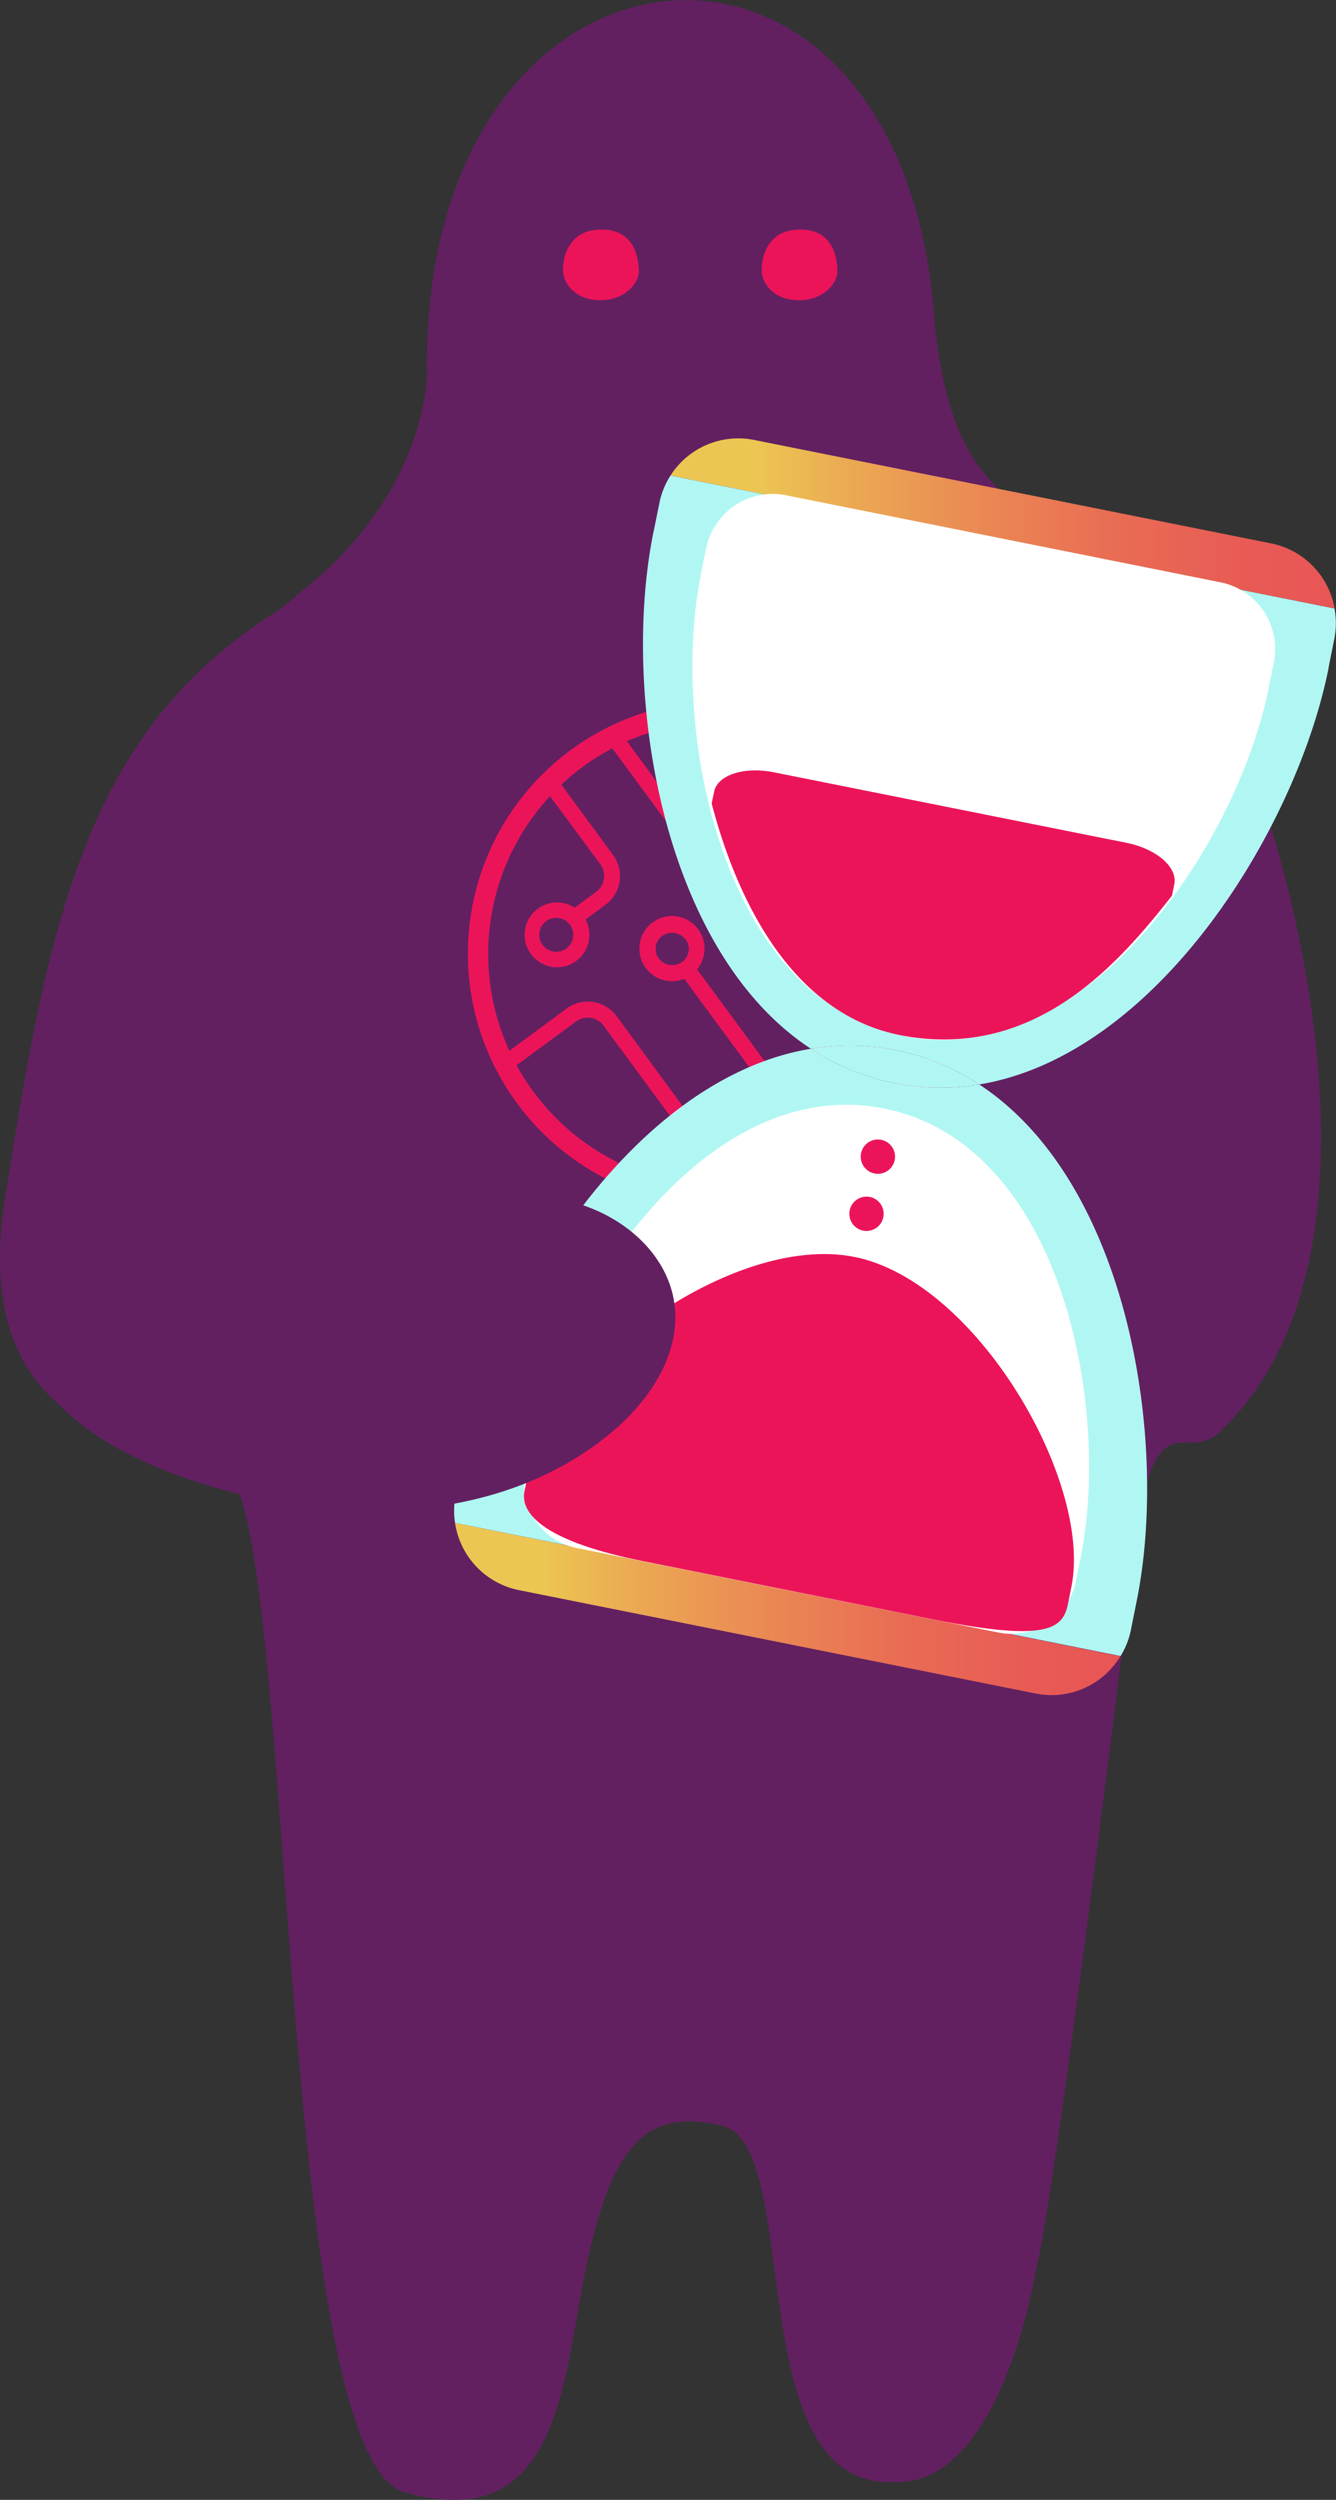
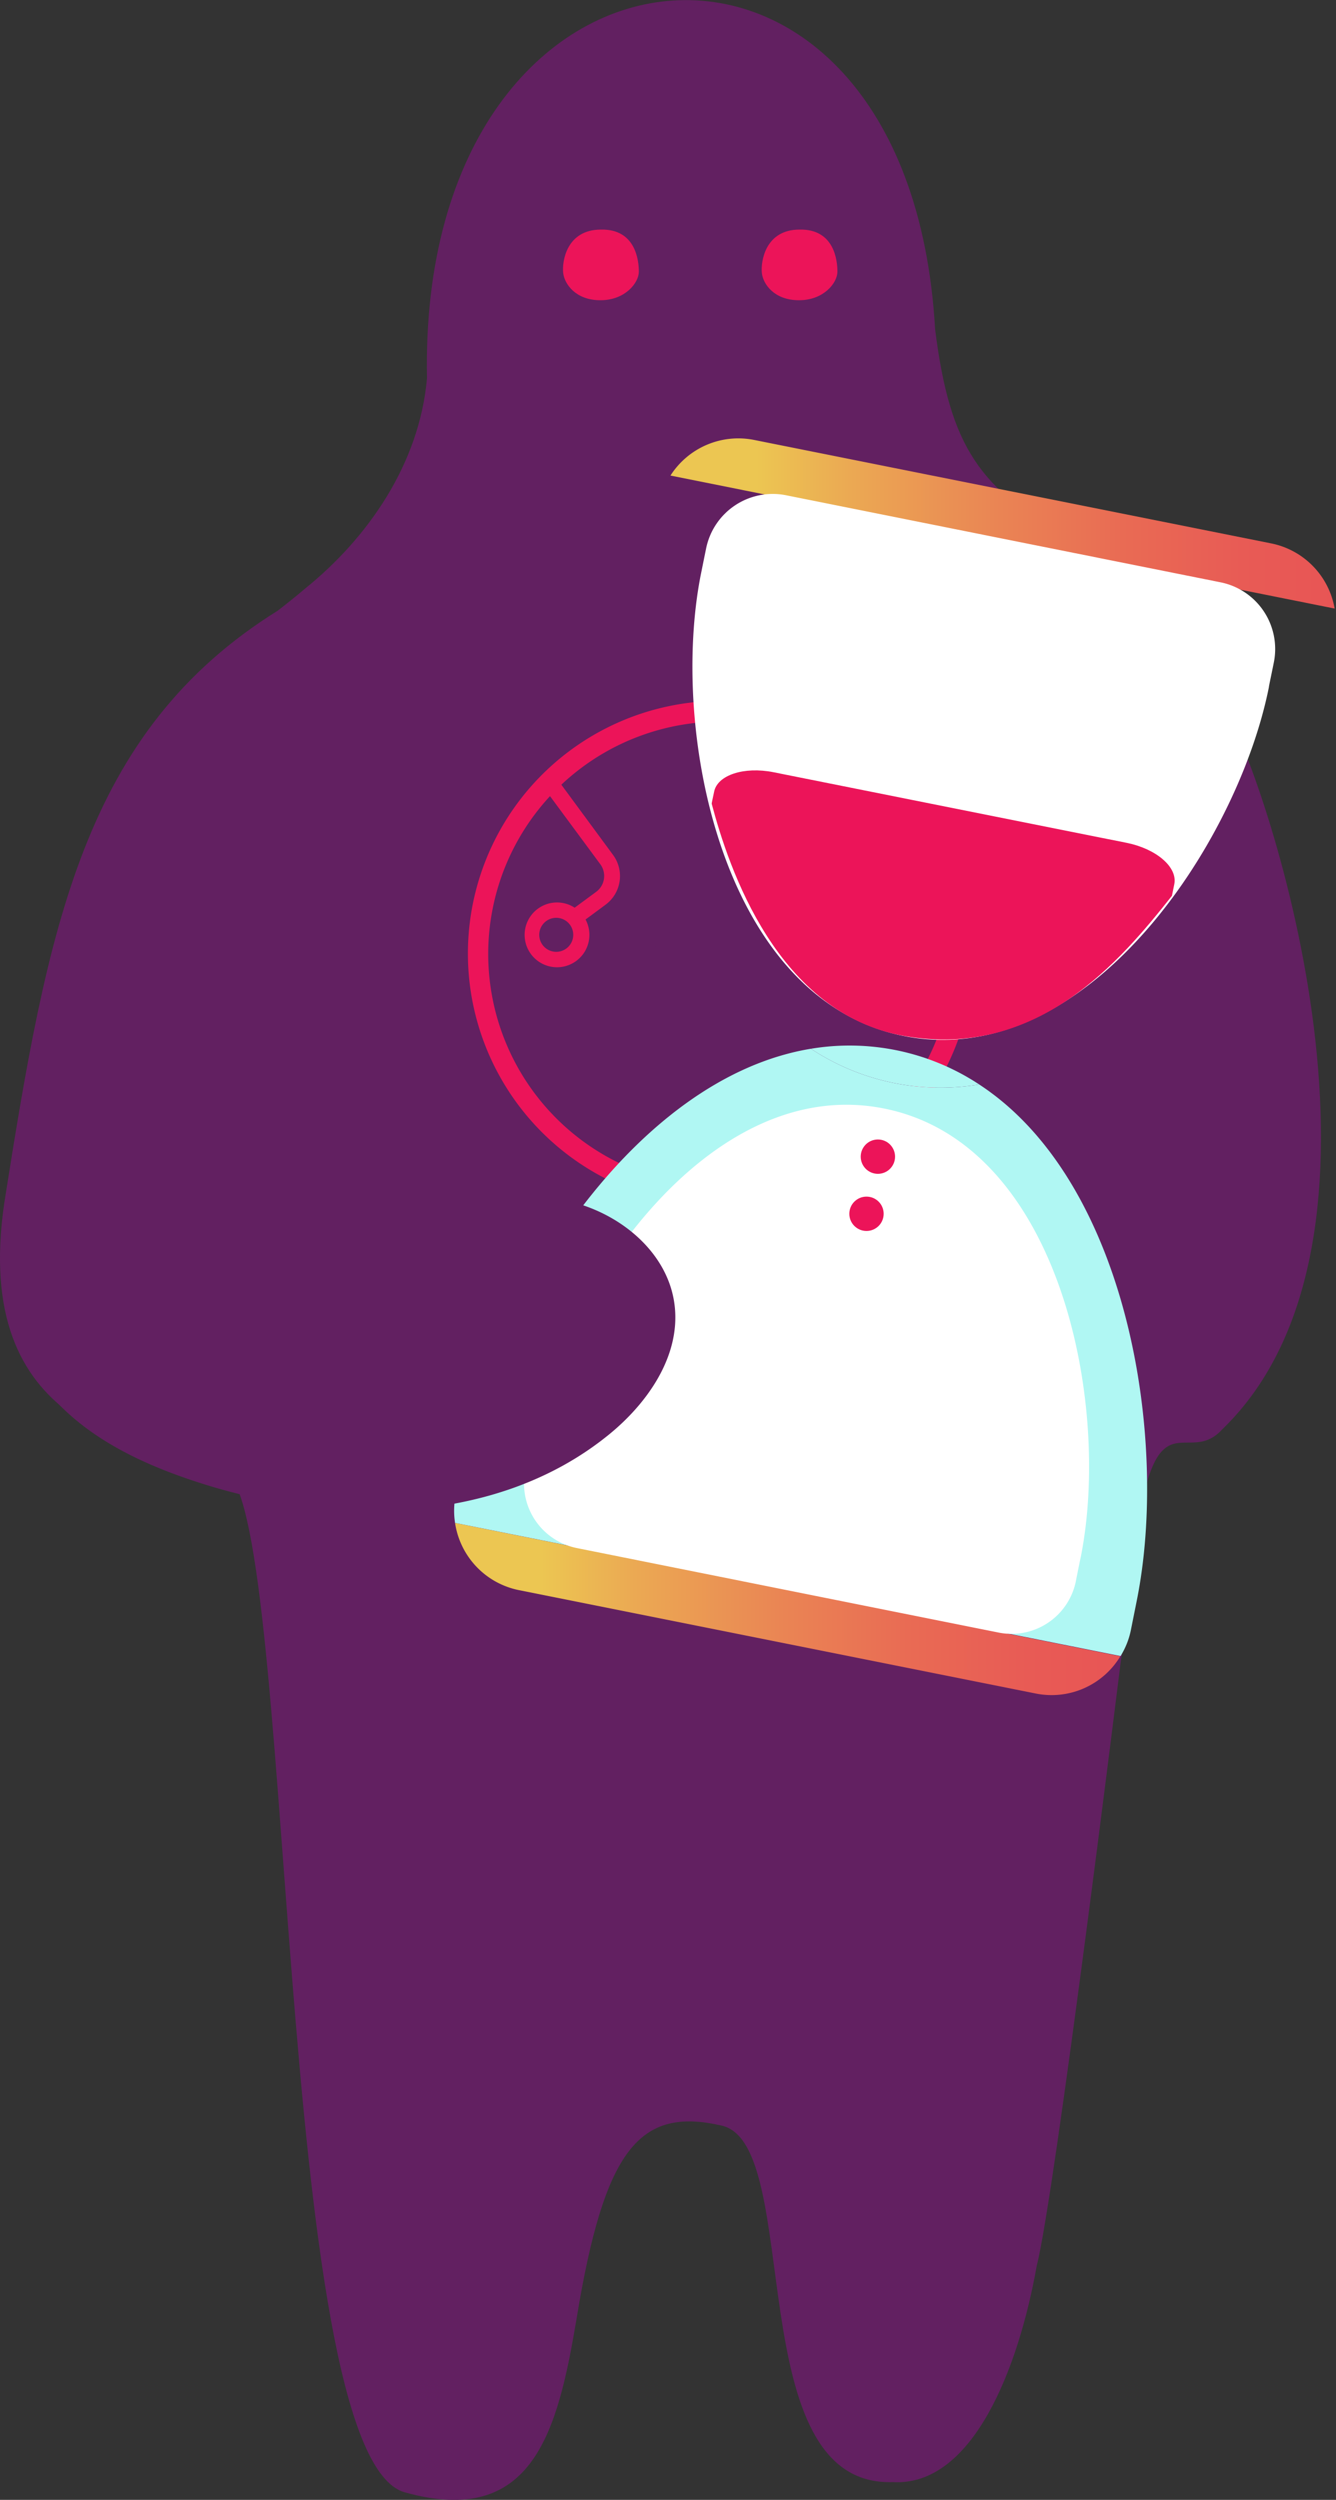
<svg xmlns="http://www.w3.org/2000/svg" xmlns:xlink="http://www.w3.org/1999/xlink" viewBox="0 0 157.16 294">
  <rect x="0" y="0" width="157.16" height="294" fill="#333333" stroke="none" />
  <defs>
    <style>
      .cls-1 {
        fill: #622061;
      }

      .cls-2 {
        fill: #ec1459;
      }

      .cls-3 {
        fill: url(#linear-gradient);
      }

      .cls-4 {
        fill: #b0f7f3;
      }

      .cls-5 {
        fill: url(#linear-gradient-2);
      }

      .cls-6 {
        fill: #fff;
      }

    </style>
    <linearGradient id="linear-gradient" x1="78.87" y1="61.56" x2="157.02" y2="61.56" gradientUnits="userSpaceOnUse">
      <stop offset="0.13" stop-color="#ecc652" />
      <stop offset="0.27" stop-color="#eba953" />
      <stop offset="0.49" stop-color="#ea8554" />
      <stop offset="0.68" stop-color="#e96b54" />
      <stop offset="0.86" stop-color="#e85b55" />
      <stop offset="1" stop-color="#e85555" />
    </linearGradient>
    <linearGradient id="linear-gradient-2" x1="53.53" y1="189.21" x2="131.82" y2="189.21" xlink:href="#linear-gradient" />
  </defs>
  <g id="Layer_2" data-name="Layer 2">
    <g id="Layer_11" data-name="Layer 11">
      <path class="cls-1" d="M144.07,83.22c-6.54-11.45-6.94-13.46-17.88-19.58S111.76,52.71,110,38.71c-3.13-55-60.9-49.85-59.77,5.78-.9,10.12-7,18.8-14.29,24.69h0c-1.07.91-2.17,1.79-3.27,2.64h0C9.76,86.09,5.61,109.14.51,141.44c-3.93,26.68,15.73,28.7,25.78,31.55,8.57,2.44,5.79,115.79,21.32,120.12,15.12,4.23,18-7.22,20.22-20.45,3.26-19.89,7.39-24.93,17.09-22.67s2,42.5,20.09,41.92c9.42.55,14.82-13.43,16.94-25.42,2.12-8.16,9.89-71.09,9.89-71.09.38-2.59.87-5.3,1.12-8.12,2.22-25.4,6.22-14.17,10.81-19.17C166.8,145.9,149.4,92.55,144.07,83.22Z" />
      <path class="cls-2" d="M70.7,27c4.08-.08,4.45,3.64,4.45,4.95s-1.61,3.36-4.52,3.36-4.23-1.9-4.38-3.21S66.62,27,70.7,27Z" />
      <path class="cls-2" d="M94.06,27c4.09-.08,4.45,3.64,4.45,4.95s-1.6,3.36-4.52,3.36-4.23-1.9-4.37-3.21S90,27,94.06,27Z" />
      <path class="cls-1" d="M101.36,110.21l-5.07,3.72a4.18,4.18,0,0,1-5.86-.89L71.28,87a31.18,31.18,0,0,0-3.43,2.16,29.34,29.34,0,0,0-2.55,2.13l6.82,9.26a4.19,4.19,0,0,1-.9,5.86l-2.34,1.73a3.85,3.85,0,1,1-1.28-1.39l2.51-1.85a2.32,2.32,0,0,0,.5-3.23l-6.65-9a28.55,28.55,0,0,0-5,31.67l7.73-5.68a4.2,4.2,0,0,1,5.86.89l8.62,11.72a3.84,3.84,0,1,1-1.51,1.11L71,120.63a2.31,2.31,0,0,0-3.24-.5l-8,5.86a27.77,27.77,0,0,0,2,3.06,28.51,28.51,0,0,0,39.88,6.08,28.22,28.22,0,0,0,5.59-5.42l-4.62-6.28a2.33,2.33,0,0,0-3.24-.5l-5.15,3.79a4.18,4.18,0,0,1-5.86-.89l-7.87-10.7A3.83,3.83,0,1,1,82,114l7.87,10.7a2.32,2.32,0,0,0,3.24.49l5.15-3.79a4.19,4.19,0,0,1,5.86.9l4.27,5.8a28.61,28.61,0,0,0,3.56-7.39l-7.38-10A2.3,2.3,0,0,0,101.36,110.21Z" />
      <path class="cls-1" d="M80.86,110.82a2,2,0,0,0-3.28-.5,1.91,1.91,0,0,0-.31,2,2,2,0,0,0,3.28.5A1.91,1.91,0,0,0,80.86,110.82Z" />
      <path class="cls-1" d="M64.34,108.37a2,2,0,1,0,2.73.42A1.95,1.95,0,0,0,64.34,108.37Z" />
      <path class="cls-1" d="M107.74,95.24c-.12-.17-.25-.33-.38-.49l-8.63,6.35a4.19,4.19,0,0,1-5.86-.9l-3.39-4.59A3.84,3.84,0,1,1,91,94.49l3.38,4.6a2.33,2.33,0,0,0,3.24.5l8.55-6.29A28.53,28.53,0,0,0,73,86.16l19,25.77a2.3,2.3,0,0,0,3.23.49l5.06-3.72a4.21,4.21,0,0,1,5.87.89l6.48,8.82A28.47,28.47,0,0,0,107.74,95.24Z" />
      <path class="cls-1" d="M80.79,135.54a2,2,0,1,0,.31-2A2,2,0,0,0,80.79,135.54Z" />
      <path class="cls-1" d="M89.62,90.9a2,2,0,1,0-.42,2.74A2,2,0,0,0,89.62,90.9Z" />
      <path class="cls-2" d="M94.38,99.09,91,94.49a3.82,3.82,0,1,0-1.52,1.12l3.39,4.59a4.19,4.19,0,0,0,5.86.9l8.63-6.35c-.38-.5-.78-1-1.19-1.45l-8.55,6.29A2.33,2.33,0,0,1,94.38,99.09ZM89.2,93.64a2,2,0,1,1,.42-2.74A2,2,0,0,1,89.2,93.64Z" />
      <path class="cls-2" d="M70.11,104.9l-2.51,1.85a3.81,3.81,0,1,0,1.28,1.39l2.34-1.73a4.19,4.19,0,0,0,.9-5.86L65.3,91.29c-.46.43-.91.88-1.34,1.34l6.65,9A2.32,2.32,0,0,1,70.11,104.9Zm-3.45,6.62a2,2,0,1,1,.41-2.73A2,2,0,0,1,66.66,111.52Z" />
-       <path class="cls-2" d="M100.24,108.7l-5.06,3.72a2.3,2.3,0,0,1-3.23-.49L73,86.16c-.58.26-1.14.54-1.71.84l19.15,26a4.18,4.18,0,0,0,5.86.89l5.07-3.72a2.3,2.3,0,0,1,3.23.49l7.38,10c.24-.77.44-1.54.62-2.32l-6.48-8.82A4.21,4.21,0,0,0,100.24,108.7Z" />
-       <path class="cls-2" d="M98.28,121.42l-5.15,3.79a2.32,2.32,0,0,1-3.24-.49L82,114a3.83,3.83,0,1,0-1.51,1.11l7.87,10.7a4.18,4.18,0,0,0,5.86.89l5.15-3.79a2.33,2.33,0,0,1,3.24.5l4.62,6.28c.4-.52.79-1.05,1.16-1.59l-4.27-5.8A4.19,4.19,0,0,0,98.28,121.42Zm-21-9.07a1.91,1.91,0,0,1,.31-2,2,2,0,0,1,3.28.5,1.91,1.91,0,0,1-.31,2A2,2,0,0,1,77.27,112.35Z" />
-       <path class="cls-2" d="M71,120.62l8.62,11.72a3.82,3.82,0,1,0,1.52-1.12L72.53,119.5a4.21,4.21,0,0,0-5.87-.89l-8.25,6.09c.26.57.91,1.65.91,1.65l8.46-6.23A2.31,2.31,0,0,1,71,120.62ZM84.39,134a2,2,0,1,1-3.6,1.54,2,2,0,1,1,3.6-1.54Z" />
      <path class="cls-2" d="M84.8,141.86a29.72,29.72,0,1,1,23.91-47.32h0A29.71,29.71,0,0,1,84.8,141.86Zm-.08-57A27.33,27.33,0,1,0,106.78,96,27.14,27.14,0,0,0,84.72,84.82Z" />
      <path class="cls-3" d="M149.55,63.91,88.71,51.74a9.47,9.47,0,0,0-9.84,4.19L157,71.57A9.47,9.47,0,0,0,149.55,63.91Z" />
-       <path class="cls-4" d="M115.19,127.54c20.88-3.44,37.28-29.93,41.09-48.93,0-.15.32-1.65.7-3.57a9.43,9.43,0,0,0,0-3.47L78.87,55.93a9.33,9.33,0,0,0-1.3,3.22c-.39,1.92-.69,3.41-.73,3.57-3.76,18.8,1,49.13,18.55,60.62a27.68,27.68,0,0,1,19.8,4.2Z" />
      <path class="cls-5" d="M61,187l60.85,12.17a9.44,9.44,0,0,0,9.94-4.38L53.53,179.1A9.48,9.48,0,0,0,61,187Z" />
      <path class="cls-4" d="M133.74,188.16c3.76-18.8-1-49.13-18.55-60.62a27.68,27.68,0,0,1-19.8-4.2c-20.88,3.44-37.28,29.93-41.08,48.92l-.71,3.58a9.42,9.42,0,0,0-.07,3.26l78.29,15.66a9.37,9.37,0,0,0,1.2-3C133.41,189.81,133.71,188.32,133.74,188.16Z" />
      <path class="cls-4" d="M115.19,127.54a27.68,27.68,0,0,0-19.8-4.2,27.68,27.68,0,0,0,19.8,4.2Z" />
      <path class="cls-6" d="M92.44,58.24a8,8,0,0,0-9.37,6.23c-.33,1.61-.58,2.87-.61,3-3.69,18.45,2.43,50.08,23.86,54.37s39.25-22.56,42.94-41c0-.13.28-1.39.6-3a8,8,0,0,0-6.25-9.35Z" />
      <path class="cls-6" d="M117.47,192a7.72,7.72,0,0,0,9.08-6c.31-1.57.56-2.79.59-2.91,3.57-17.89-2.35-48.56-23.13-52.72S66,152.19,62.37,170.08c0,.13-.27,1.35-.58,2.91a7.73,7.73,0,0,0,6.06,9.07Z" />
-       <path class="cls-2" d="M109.82,190.46c13.64,2.73,15.23,1,15.82-1.87.22-1.08.39-1.92.4-2,2.48-12.37-11.16-35.9-25.53-38.77S64.57,161,62.1,173.37c0,.09-.19.93-.4,2-.58,2.89,2.9,6,13.8,8.2Z" />
      <path class="cls-2" d="M91,90.82c-3.49-.7-6.64.34-7,2.32-.15.74-.29,1.32-.28,1.38,2,7.58,7.72,24.72,22.69,27.32,15.69,2.73,25.4-8.83,31.45-16.49,0,0,.13-.64.28-1.38.39-2-2.13-4.15-5.62-4.85Z" />
      <circle class="cls-2" cx="103.27" cy="136.03" r="2.02" />
      <circle class="cls-2" cx="101.93" cy="142.75" r="2.02" />
      <path class="cls-1" d="M10.78,143.06c4.09,5,11.21,6.7,17.67,6.05s12.53-3.23,18.66-5.36,12.69-3.83,19.07-2.63,12.47,6,13.19,12.49c.66,5.9-3.2,11.44-7.82,15.17-13.14,10.64-32.24,10.76-48.31,5.53-6.43-2.09-12.8-5.08-17.25-10.16s-6.58-12.63-3.81-18.79a7.28,7.28,0,0,1,3.25-3.74,3.76,3.76,0,0,1,4.58.88" />
    </g>
  </g>
</svg>